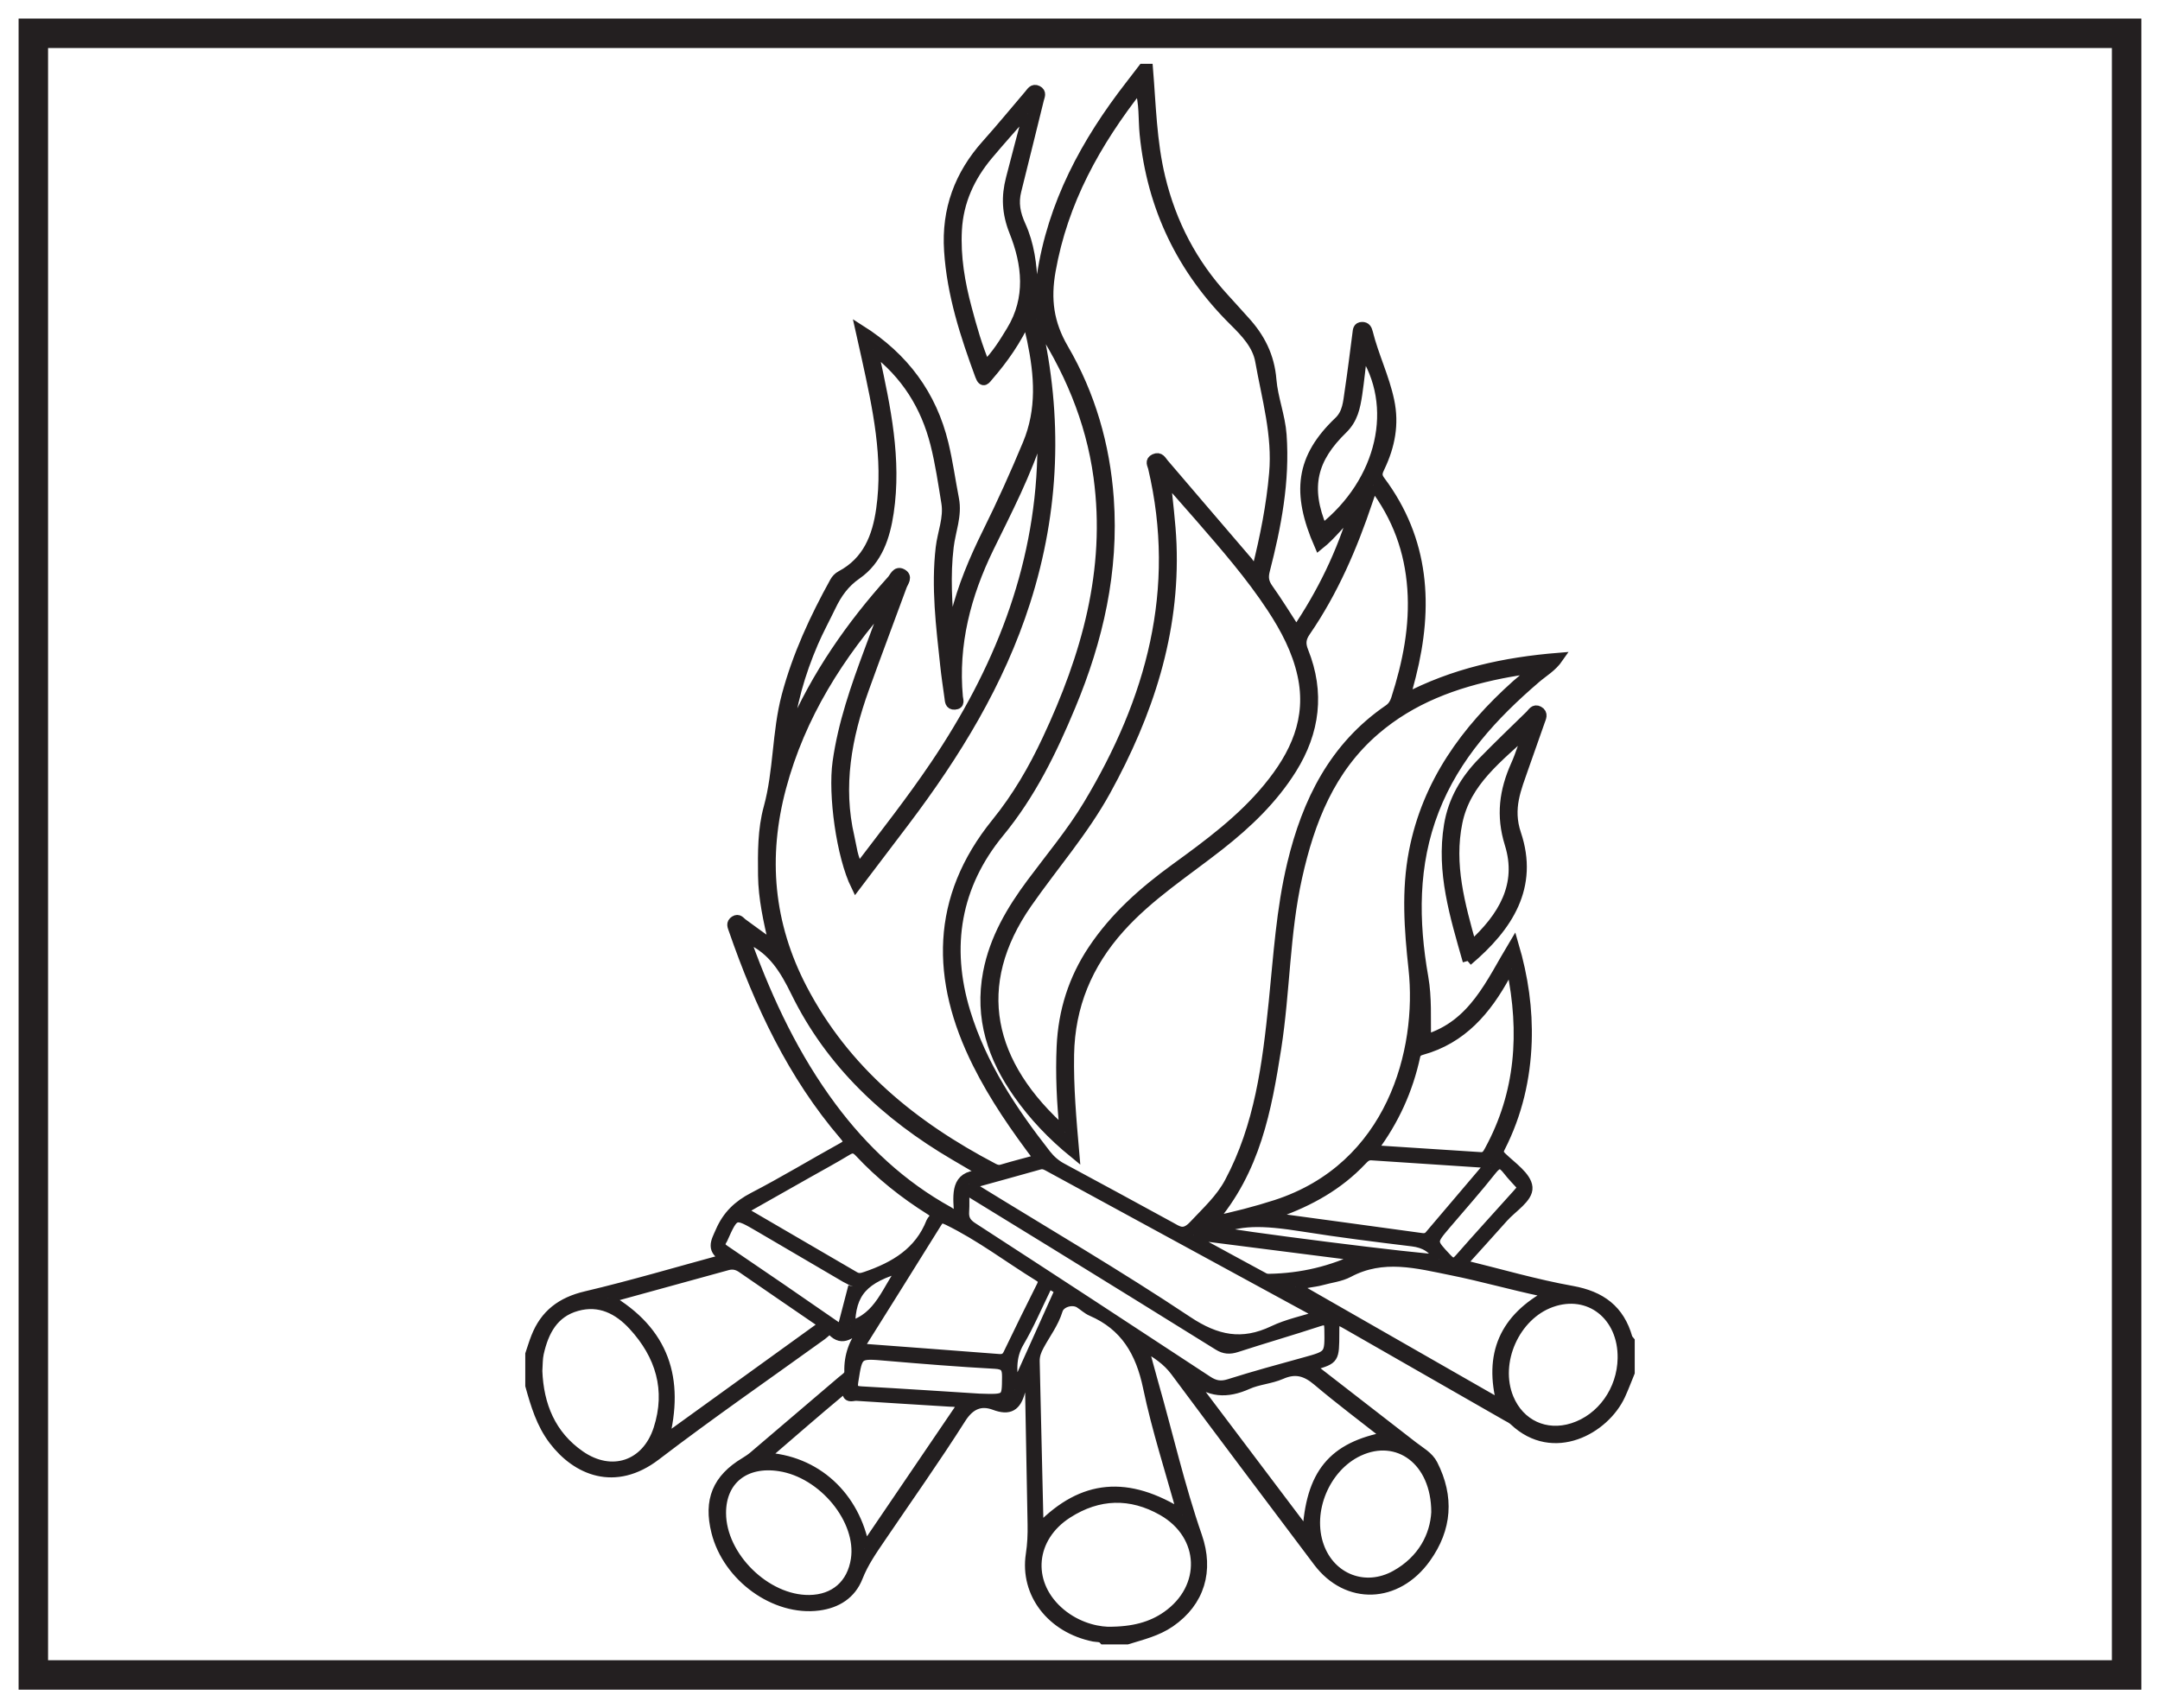
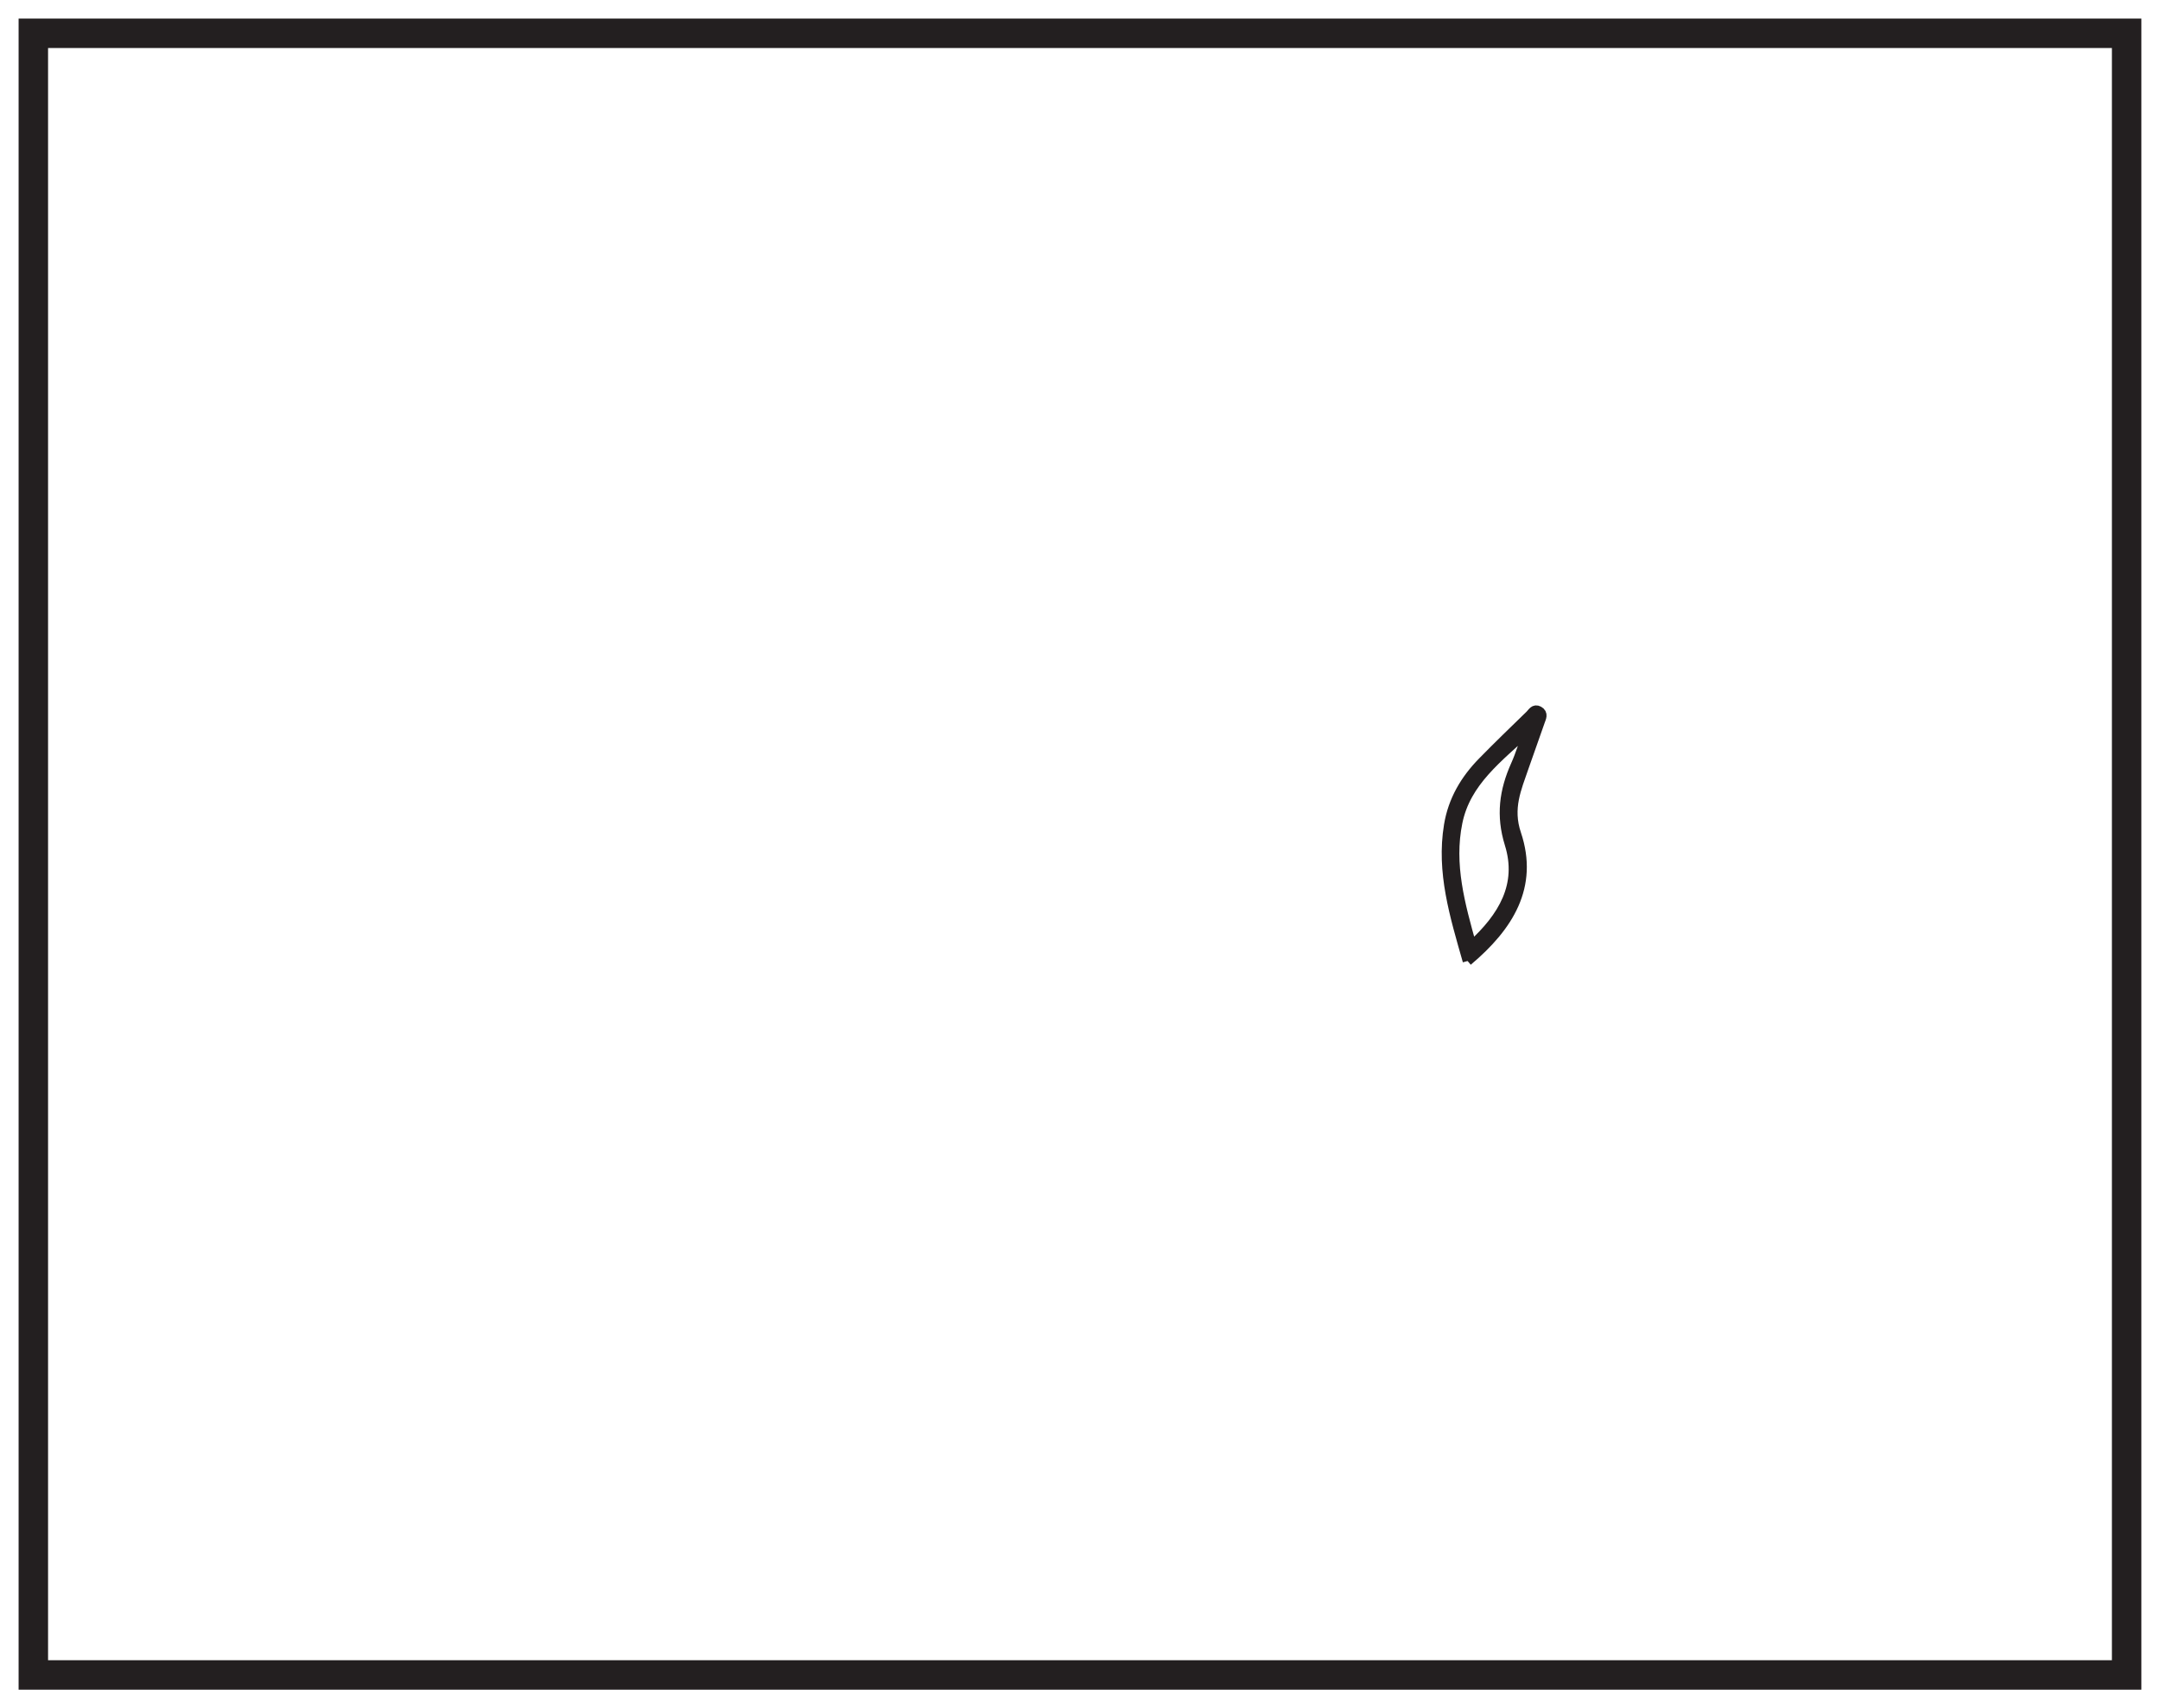
<svg xmlns="http://www.w3.org/2000/svg" width="220pt" height="174pt" viewBox="0 0 220 174" version="1.1">
  <g id="surface1">
-     <rect x="0" y="0" width="220" height="174" style="fill:rgb(100%,100%,100%);fill-opacity:1;stroke:none;" />
-     <path style=" stroke:none;fill-rule:nonzero;fill:rgb(100%,100%,100%);fill-opacity:1;" d="M 3.395 3.391 L 216.602 3.391 L 216.602 170.609 L 3.395 170.609 Z M 3.395 3.391 " />
    <path style=" stroke:none;fill-rule:nonzero;fill:rgb(13.73%,12.16%,12.549%);fill-opacity:1;" d="M 218.102 1.891 L 1.895 1.891 L 1.895 172.109 L 218.102 172.109 Z M 215.102 169.109 L 4.895 169.109 L 4.895 4.891 L 215.102 4.891 Z M 215.102 169.109 " />
-     <path style="fill-rule:evenodd;fill:rgb(13.73%,12.16%,12.549%);fill-opacity:1;stroke-width:1;stroke-linecap:butt;stroke-linejoin:miter;stroke:rgb(13.73%,12.16%,12.549%);stroke-opacity:1;stroke-miterlimit:10;" d="M -0.002 -0 C 3.006 0.847 3.701 3.695 5.408 5.996 C 1.326 4.867 0.045 3.382 -0.002 -0 M 16.775 -6.528 C 18.233 -3.286 19.69 -0.04 21.15 3.203 C 21.412 3.777 20.916 3.863 20.615 4.074 C 20.127 4.425 20.037 3.996 19.885 3.691 C 19.01 1.902 18.233 0.058 17.225 -1.649 C 16.295 -3.215 16.451 -4.809 16.775 -6.528 M 59.971 6.796 C 59.385 7.917 58.502 8.437 57.252 8.589 C 53.565 9.035 49.873 9.5 46.205 10.082 C 41.764 10.789 39.678 10.753 37.108 9.679 C 38.15 9.308 58.811 6.691 59.971 6.796 M 34.947 9.25 C 34.916 9.125 34.885 9 34.85 8.875 C 37.279 7.55 39.701 6.226 42.139 4.91 C 42.287 4.828 42.479 4.792 42.654 4.796 C 45.936 4.851 49.068 5.574 52.076 7.066 C 46.369 7.792 40.658 8.523 34.947 9.25 M 68.518 14.093 C 67.986 14.687 67.424 15.246 66.947 15.863 C 66.393 16.574 66.022 16.707 65.369 15.886 C 63.861 13.972 62.233 12.152 60.654 10.292 C 59.166 8.535 59.193 8.554 60.764 6.882 C 61.268 6.339 61.549 6.269 62.072 6.867 C 63.998 9.07 65.979 11.226 67.932 13.406 C 68.111 13.601 68.275 13.808 68.518 14.093 M 13.143 -7.407 C 15.986 -7.5 15.943 -7.497 15.963 -5.215 C 15.975 -4.286 15.768 -3.934 14.744 -3.879 C 11.076 -3.68 7.416 -3.383 3.756 -3.071 C 0.744 -2.809 0.783 -2.782 0.33 -5.641 C 0.205 -6.422 0.365 -6.625 1.139 -6.668 C 5.338 -6.899 9.533 -7.18 13.143 -7.407 M 48.096 81.167 C 54.186 85.976 55.971 93.73 52.19 99.324 C 52.006 97.789 51.865 96.339 51.654 94.898 C 51.455 93.597 51.225 92.367 50.158 91.332 C 47.096 88.351 46.279 85.468 48.096 81.167 M 0.295 3.996 C 0.51 4.55 -0.08 4.679 -0.475 4.91 C -3.373 6.617 -6.279 8.32 -9.185 10.015 C -11.783 11.535 -11.783 11.531 -13.002 8.808 C -13.021 8.769 -13.049 8.734 -13.072 8.695 C -13.307 8.281 -13.228 8.027 -12.795 7.734 C -9.014 5.175 -5.252 2.593 -1.502 -0.008 C -1.006 -0.356 -0.81 -0.231 -0.678 0.257 C -0.357 1.457 -0.053 2.656 0.295 3.996 M 78.662 -3.309 C 78.736 1.042 75.264 3.765 71.404 2.386 C 67.69 1.058 65.568 -3.719 67.072 -7.375 C 68.182 -10.055 70.83 -11.286 73.604 -10.399 C 76.545 -9.461 78.608 -6.567 78.662 -3.309 M -13.146 -19.083 C -13.135 -23.504 -8.592 -27.973 -4.166 -27.918 C -1.592 -27.887 0.174 -26.352 0.565 -23.797 C 1.178 -19.782 -2.732 -15 -7.193 -14.313 C -10.732 -13.766 -13.158 -15.715 -13.146 -19.083 M 59.682 -18.993 C 59.682 -13.68 55.748 -10.93 51.795 -12.778 C 48.358 -14.383 46.479 -18.883 47.756 -22.45 C 48.94 -25.758 52.451 -27.125 55.549 -25.399 C 58.299 -23.868 59.553 -21.395 59.682 -18.993 M 65.244 16.554 C 61.025 16.832 57.065 17.085 53.096 17.355 C 52.627 17.386 52.373 17.109 52.092 16.816 C 49.725 14.312 46.807 12.695 43.596 11.542 C 43.322 11.445 42.967 11.48 42.924 11.035 C 47.928 10.355 52.928 9.679 57.924 8.988 C 58.334 8.929 58.693 8.843 59.01 9.218 C 61.029 11.605 63.065 13.988 65.244 16.554 M 18.104 123.503 C 18.022 123.546 17.943 123.589 17.861 123.632 C 16.58 122.167 15.275 120.722 14.025 119.23 C 12.19 117.031 11.033 114.523 10.877 111.625 C 10.729 108.894 11.182 106.238 11.889 103.609 C 12.408 101.664 12.947 99.734 13.779 97.769 C 14.928 98.925 15.662 100.14 16.397 101.347 C 18.424 104.66 18.01 108.171 16.693 111.464 C 15.94 113.359 15.881 115.023 16.354 116.851 C 16.924 119.07 17.518 121.289 18.104 123.503 M -31.857 -4.606 C -31.721 -8.079 -30.506 -11.129 -27.506 -13.208 C -24.295 -15.43 -20.748 -14.239 -19.541 -10.52 C -18.248 -6.52 -19.334 -2.977 -22.111 0.035 C -23.619 1.671 -25.517 2.652 -27.838 2.003 C -30.232 1.339 -31.209 -0.571 -31.709 -2.797 C -31.834 -3.352 -31.81 -3.942 -31.857 -4.606 M -10.478 39.48 C -10.705 39.226 -10.529 39.019 -10.463 38.835 C -8.31 32.949 -5.642 27.324 -1.885 22.273 C 1.358 17.917 5.252 14.277 10.033 11.64 C 10.369 11.457 11.119 10.718 11.045 11.886 C 10.92 13.789 10.893 15.496 13.588 15.343 C 13.44 15.617 13.424 15.718 13.361 15.757 C 12.451 16.296 11.529 16.832 10.611 17.371 C 3.701 21.429 -1.99 26.73 -5.549 34 C -6.674 36.296 -7.877 38.289 -10.26 39.371 C -10.295 39.386 -10.334 39.41 -10.478 39.48 M 26.209 -31.153 C 28.873 -31.172 30.721 -30.625 32.24 -29.563 C 36.35 -26.692 36.162 -21.329 31.815 -18.844 C 28.572 -16.997 25.272 -17.098 22.135 -19.11 C 18.35 -21.532 17.928 -26.079 21.147 -29.032 C 22.756 -30.504 24.717 -31.09 26.209 -31.153 M 54.733 -11.278 C 52.291 -9.356 49.885 -7.559 47.6 -5.625 C 46.428 -4.629 45.361 -4.301 43.9 -4.946 C 42.818 -5.418 41.553 -5.485 40.475 -5.969 C 38.385 -6.907 36.522 -6.852 34.815 -5.211 C 34.775 -5.176 34.666 -5.208 34.432 -5.208 C 38.463 -10.547 42.432 -15.809 46.553 -21.27 C 46.858 -15.067 49.143 -12.309 54.733 -11.278 M -11.076 11.742 C -7.1 9.425 -3.318 7.226 0.459 5.019 C 0.854 4.789 1.182 4.878 1.584 5.015 C 4.518 6.019 7.037 7.5 8.24 10.574 C 8.272 10.652 8.334 10.722 8.389 10.792 C 8.775 11.25 8.611 11.496 8.135 11.792 C 5.49 13.453 3.061 15.382 0.928 17.671 C 0.529 18.097 0.213 18.175 -0.31 17.851 C -1.639 17.046 -3.002 16.308 -4.353 15.546 C -6.541 14.308 -8.728 13.07 -11.076 11.742 M 11.623 13.964 C 11.623 13.035 11.662 12.339 11.615 11.648 C 11.561 10.914 11.803 10.468 12.459 10.042 C 20.455 4.859 28.432 -0.36 36.393 -5.594 C 37.127 -6.079 37.744 -6.192 38.604 -5.918 C 41.131 -5.118 43.693 -4.418 46.252 -3.715 C 48.858 -2.997 48.83 -3.012 48.791 -0.34 C 48.775 0.554 48.549 0.707 47.709 0.429 C 44.932 -0.485 42.127 -1.293 39.35 -2.196 C 38.658 -2.418 38.111 -2.391 37.483 -1.997 C 31.955 1.449 26.408 4.867 20.865 8.289 C 17.861 10.14 14.85 11.984 11.623 13.964 M 1.475 -22.676 C 4.854 -17.704 8.123 -12.891 11.389 -8.086 C 10.99 -7.708 10.572 -7.762 10.186 -7.739 C 6.998 -7.536 3.811 -7.352 0.623 -7.141 C 0.311 -7.122 -0.217 -7.375 -0.283 -6.887 C -0.428 -5.844 -0.814 -6.536 -1.072 -6.75 C -2.303 -7.77 -3.514 -8.813 -4.728 -9.852 C -6.049 -10.985 -7.361 -12.122 -8.842 -13.399 C -3.443 -13.622 0.522 -17.426 1.475 -22.676 M 67.369 36.339 C 67.217 36.3 67.154 36.304 67.135 36.273 C 67.002 36.101 66.858 35.929 66.752 35.738 C 64.811 32.167 62.315 29.214 58.197 28.082 C 57.865 27.992 57.643 27.835 57.565 27.492 C 56.826 24.035 55.389 20.886 53.26 18.05 C 53.44 17.953 53.51 17.882 53.584 17.878 C 57.123 17.644 60.658 17.429 64.201 17.191 C 64.713 17.156 64.889 17.48 65.084 17.835 C 68.295 23.703 68.686 29.902 67.369 36.339 M 0.838 -2.29 C 5.775 -2.661 10.455 -3.008 15.135 -3.372 C 15.584 -3.407 15.873 -3.301 16.08 -2.864 C 17.193 -0.551 18.322 1.753 19.475 4.046 C 19.709 4.515 19.627 4.761 19.213 5.019 C 16.119 6.925 13.229 9.144 9.943 10.742 C 9.486 10.96 9.193 11.066 8.858 10.535 C 6.244 6.324 3.604 2.128 0.838 -2.29 M 45.365 3.957 C 52.412 -0.075 59.303 -4.02 66.389 -8.075 C 64.979 -2.883 66.647 0.773 71.244 3.238 C 70.904 3.351 70.67 3.46 70.416 3.511 C 67.365 4.152 64.361 5.015 61.295 5.632 C 57.729 6.351 54.268 7.3 50.76 5.429 C 49.924 4.984 48.897 4.882 47.963 4.617 C 47.17 4.398 46.311 4.441 45.365 3.957 M -24.709 2.8 C -18.9 -0.571 -17.365 -5.426 -18.975 -11.661 C -13.475 -7.688 -8.103 -3.809 -2.65 0.128 C -5.537 2.109 -8.279 3.976 -11.01 5.867 C -11.49 6.203 -11.959 6.308 -12.506 6.156 C -16.506 5.054 -20.506 3.957 -24.709 2.8 M 12.088 14.417 C 12.424 14.167 12.584 14.023 12.764 13.91 C 19.975 9.464 27.299 5.187 34.338 0.496 C 37.307 -1.485 39.92 -2.008 43.104 -0.489 C 44.533 0.195 46.143 0.519 47.846 1.062 C 47.514 1.304 47.381 1.421 47.236 1.5 C 38.283 6.378 29.33 11.25 20.377 16.125 C 20.037 16.308 19.721 16.539 19.268 16.41 C 16.932 15.75 14.592 15.109 12.088 14.417 M 33.822 -19.239 C 32.596 -14.774 31.217 -10.559 30.318 -6.25 C 29.568 -2.672 28.002 0.011 24.584 1.484 C 24.147 1.671 23.779 2.027 23.369 2.292 C 22.662 2.753 21.389 2.414 21.143 1.593 C 20.736 0.265 19.9 -0.813 19.26 -2 C 18.975 -2.524 18.787 -3.012 18.799 -3.618 C 18.932 -8.942 19.037 -14.258 19.17 -19.583 C 19.178 -19.891 18.99 -20.293 19.404 -20.516 C 23.682 -16.153 28.24 -15.704 33.822 -19.239 M 2.361 99.449 C 2.42 99.105 2.443 98.937 2.479 98.773 C 3.623 93.523 4.74 88.265 3.932 82.839 C 3.561 80.371 2.795 78.003 0.662 76.527 C -0.58 75.664 -1.334 74.589 -1.951 73.304 C -2.545 72.07 -3.205 70.859 -3.748 69.601 C -5.096 66.472 -6.037 63.23 -6.361 59.816 C -6.174 60.019 -6.045 60.25 -5.943 60.484 C -3.471 66.253 0.068 71.328 4.248 75.972 C 4.51 76.265 4.705 76.898 5.252 76.628 C 5.916 76.296 5.428 75.777 5.275 75.363 C 3.998 71.875 2.678 68.394 1.42 64.898 C -0.346 59.984 -1.279 54.972 -0.064 49.765 C 0.178 48.734 0.244 47.632 0.881 46.613 C 3.568 50.144 6.225 53.523 8.635 57.093 C 15.057 66.613 19.244 76.906 19.553 88.546 C 19.572 89.324 19.756 90.128 19.307 91.089 C 17.963 86.808 15.983 83.046 14.123 79.234 C 11.791 74.441 10.486 69.445 10.975 64.07 C 11.002 63.746 11.229 63.3 10.643 63.261 C 10.119 63.226 10.147 63.671 10.096 64.007 C 9.943 65.109 9.779 66.203 9.662 67.304 C 9.236 71.277 8.74 75.234 9.205 79.25 C 9.385 80.785 10.041 82.273 9.779 83.843 C 9.451 85.855 9.158 87.882 8.658 89.851 C 7.682 93.687 5.697 96.914 2.361 99.449 M 36.756 10.609 C 39.221 11.128 41.307 11.667 43.369 12.332 C 55.147 16.156 58.272 28.042 57.361 36.382 C 56.928 40.378 56.635 44.335 57.404 48.304 C 58.756 55.285 62.69 60.687 67.869 65.316 C 68.4 65.796 69.041 66.179 69.451 66.968 C 68.315 66.777 67.307 66.632 66.311 66.429 C 61.604 65.484 57.19 63.871 53.483 60.687 C 48.873 56.73 46.811 51.433 45.533 45.699 C 44.256 39.96 44.307 34.07 43.404 28.289 C 42.42 22.054 41.307 15.863 36.756 10.609 M 21.846 19.714 C 21.522 22.773 21.4 25.613 21.525 28.453 C 21.686 32.039 22.725 35.332 24.721 38.316 C 26.947 41.66 29.904 44.261 33.119 46.597 C 36.502 49.054 39.861 51.531 42.545 54.789 C 45.311 58.14 47.037 61.816 46.049 66.3 C 45.502 68.804 44.318 71.035 42.924 73.156 C 40.768 76.429 38.201 79.378 35.639 82.332 C 34.475 83.667 33.303 85 32.127 86.332 C 32.346 84.015 32.647 81.828 32.736 79.609 C 33.08 70.55 30.35 62.335 26.037 54.5 C 23.775 50.386 20.693 46.878 18.033 43.058 C 12.197 34.679 14.002 26.628 21.846 19.714 M 18.932 102.515 C 18.943 102.382 18.94 102.25 18.967 102.125 C 21.162 92.574 20.834 83.132 17.85 73.773 C 15.209 65.503 10.748 58.25 5.561 51.386 C 3.912 49.207 2.26 47.035 0.576 44.812 C -0.92 47.855 -1.764 54.113 -1.299 57.414 C -0.748 61.351 0.557 65.062 1.932 68.757 C 2.58 70.503 3.229 72.246 3.877 73.992 C -1.135 68.363 -5.064 62.16 -7.021 54.847 C -8.92 47.742 -8.318 40.933 -4.885 34.339 C -0.51 25.949 6.408 20.347 14.592 16.058 C 14.865 15.914 15.127 15.835 15.475 15.941 C 16.678 16.304 17.9 16.609 19.244 16.976 C 16.83 20.164 14.666 23.292 12.959 26.71 C 8.678 35.277 8.647 43.554 14.873 51.23 C 16.998 53.851 18.639 56.683 20.053 59.699 C 24.033 68.179 26.565 76.945 25.279 86.457 C 24.486 92.304 22.209 97.589 18.932 102.515 M 53.272 85.625 C 53.025 84.91 52.869 84.46 52.717 84.011 C 51.147 79.324 49.205 74.82 46.397 70.73 C 45.908 70.027 45.854 69.476 46.174 68.683 C 47.842 64.511 47.346 60.519 44.986 56.738 C 43.053 53.644 40.455 51.164 37.611 48.929 C 34.162 46.218 30.443 43.843 27.475 40.535 C 24.17 36.851 22.389 32.597 22.303 27.625 C 22.244 24.347 22.525 21.093 22.834 17.554 C 20.541 19.421 18.697 21.378 17.139 23.585 C 14.498 27.308 13.147 31.363 14.029 35.988 C 14.69 39.437 16.42 42.351 18.471 45.109 C 20.428 47.742 22.541 50.25 24.24 53.082 C 30.635 63.73 33.764 74.98 30.834 87.406 C 30.756 87.726 30.49 88.082 30.994 88.316 C 31.533 88.566 31.709 88.105 31.947 87.832 C 34.811 84.496 37.654 81.148 40.525 77.812 C 40.756 77.542 40.885 77.058 41.447 77.175 C 42.24 80.351 42.881 83.55 43.166 86.832 C 43.514 90.761 42.416 94.484 41.748 98.265 C 41.459 99.917 40.248 101.179 39.08 102.335 C 33.768 107.597 30.725 113.91 29.979 121.371 C 29.822 122.914 29.979 124.507 29.447 126.183 C 24.986 120.503 21.666 114.507 20.42 107.449 C 19.912 104.57 20.217 102.128 21.733 99.531 C 24.459 94.859 25.955 89.707 26.346 84.265 C 26.869 76.882 25.272 69.89 22.455 63.14 C 20.549 58.558 18.4 54.148 15.182 50.238 C 10.764 44.867 9.701 38.625 11.744 31.949 C 13.404 26.519 16.498 21.875 19.959 17.449 C 20.408 16.878 20.924 16.429 21.561 16.085 C 25.229 14.113 28.893 12.121 32.545 10.125 C 33.4 9.66 33.967 9.144 34.998 10.25 C 36.303 11.648 37.713 12.914 38.623 14.621 C 41.686 20.351 42.475 26.644 43.123 32.957 C 43.604 37.679 43.889 42.414 45.002 47.05 C 46.525 53.402 49.275 58.976 54.846 62.789 C 55.236 63.058 55.451 63.425 55.588 63.851 C 56.764 67.511 57.518 71.238 57.24 75.105 C 56.967 78.902 55.756 82.363 53.272 85.625 M 30.338 128.046 C 30.643 124.335 30.709 120.617 31.592 116.957 C 32.717 112.273 34.865 108.179 38.115 104.648 C 38.811 103.898 39.483 103.125 40.17 102.375 C 41.744 100.664 42.721 98.757 42.912 96.343 C 43.068 94.468 43.811 92.66 43.947 90.742 C 44.283 86.027 43.408 81.464 42.244 76.945 C 42.057 76.222 42.143 75.71 42.568 75.105 C 43.561 73.71 44.459 72.242 45.432 70.746 C 48.057 74.613 50.053 78.718 51.373 83.175 C 50.096 82.023 49.108 80.613 47.76 79.539 C 45.428 84.878 45.873 88.417 49.76 92.117 C 50.65 92.964 50.693 94.085 50.858 95.167 C 51.154 97.136 51.397 99.121 51.654 101.097 C 51.693 101.41 51.693 101.746 52.131 101.753 C 52.514 101.765 52.65 101.511 52.733 101.175 C 53.318 98.812 54.412 96.613 54.916 94.214 C 55.416 91.839 54.986 89.636 53.975 87.503 C 53.74 87.007 53.553 86.648 53.979 86.085 C 58.518 80.019 58.908 73.277 57.119 66.203 C 56.947 65.519 56.756 64.839 56.502 63.878 C 61.455 66.484 66.631 67.605 72.15 68.054 C 71.486 67.093 70.596 66.601 69.854 65.964 C 65.459 62.199 61.604 58.015 59.471 52.515 C 57.311 46.953 57.373 41.238 58.385 35.472 C 58.744 33.417 58.623 31.339 58.654 29.175 C 63.494 30.648 65.225 34.914 67.58 38.828 C 68.568 35.468 69.018 32.238 68.912 28.953 C 68.787 25.195 67.943 21.582 66.229 18.207 C 65.998 17.753 65.994 17.566 66.397 17.171 C 67.385 16.222 68.897 15.199 68.99 14.105 C 69.076 13.019 67.42 12.039 66.518 11.019 C 65.143 9.472 63.744 7.937 62.236 6.265 C 66.135 5.312 69.787 4.238 73.518 3.57 C 76.475 3.039 78.365 1.628 79.178 -1.243 C 79.209 -1.36 79.326 -1.454 79.404 -1.555 L 79.404 -4.754 C 79.088 -5.524 78.799 -6.305 78.451 -7.059 C 76.85 -10.532 71.623 -13.461 67.619 -9.676 C 67.4 -9.469 67.104 -9.333 66.834 -9.18 C 61.451 -6.094 56.065 -3.012 50.678 0.07 C 49.322 0.843 49.318 0.839 49.315 -0.766 C 49.307 -3.395 49.307 -3.391 47.268 -4.004 C 47.209 -4.024 47.174 -4.122 47.108 -4.208 C 47.17 -4.305 47.221 -4.434 47.318 -4.508 C 50.647 -7.094 53.983 -9.672 57.311 -12.258 C 58.045 -12.829 58.916 -13.282 59.346 -14.133 C 61.018 -17.438 60.795 -20.645 58.635 -23.661 C 55.658 -27.817 50.611 -27.965 47.647 -24.028 C 42.791 -17.571 37.924 -11.122 33.108 -4.637 C 32.279 -3.524 31.217 -2.817 29.846 -2.032 C 30.221 -3.407 30.529 -4.586 30.861 -5.758 C 32.358 -10.989 33.557 -16.309 35.342 -21.454 C 36.541 -24.911 35.627 -28.102 32.596 -30.2 C 31.252 -31.129 29.713 -31.485 28.205 -31.954 L 25.803 -31.954 C 25.529 -31.653 25.15 -31.735 24.811 -31.668 C 20.518 -30.801 17.772 -27.274 18.385 -23.282 C 18.541 -22.258 18.584 -21.258 18.565 -20.243 C 18.483 -15.532 18.397 -10.821 18.303 -6.11 C 18.295 -5.801 18.408 -5.446 18.065 -5.083 C 17.779 -5.688 17.455 -6.176 17.311 -6.719 C 16.912 -8.172 16.236 -8.665 14.682 -8.079 C 13.307 -7.571 12.201 -8 11.287 -9.446 C 8.674 -13.567 5.846 -17.551 3.108 -21.59 C 2.236 -22.872 1.361 -24.125 0.783 -25.598 C 0.096 -27.348 -1.361 -28.262 -3.209 -28.504 C -7.658 -29.09 -12.498 -25.586 -13.646 -20.981 C -14.447 -17.778 -13.545 -15.586 -10.721 -13.895 C -10.42 -13.711 -10.119 -13.512 -9.85 -13.286 C -6.838 -10.727 -3.826 -8.161 -0.822 -5.59 C -0.529 -5.336 -0.088 -5.114 -0.1 -4.684 C -0.146 -3.059 0.369 -1.625 1.42 -0.336 C 1.158 -0.27 1.065 -0.208 1.002 -0.235 C 0.084 -0.606 -0.713 -1.735 -1.85 -0.52 C -2.15 -0.2 -2.557 -0.723 -2.865 -0.946 C -8.517 -5.02 -14.256 -8.989 -19.791 -13.219 C -23.971 -16.415 -27.865 -14.731 -30.209 -11.649 C -31.478 -9.981 -32.049 -8.043 -32.596 -6.086 L -32.596 -2.887 C -32.4 -2.309 -32.228 -1.723 -32.002 -1.157 C -31.088 1.167 -29.424 2.433 -26.932 3.019 C -22.217 4.132 -17.56 5.515 -12.549 6.875 C -14.299 7.679 -13.682 8.562 -13.225 9.617 C -12.521 11.242 -11.432 12.285 -9.865 13.097 C -6.795 14.687 -3.834 16.484 -0.807 18.156 C -0.107 18.539 -0.088 18.785 -0.603 19.386 C -5.885 25.546 -9.248 32.746 -11.881 40.335 C -12.002 40.691 -12.174 41 -11.764 41.265 C -11.381 41.511 -11.205 41.175 -10.971 41.003 C -10.146 40.402 -9.326 39.796 -8.498 39.207 C -8.326 39.082 -8.127 39.011 -7.783 38.839 C -8.346 41.261 -8.861 43.539 -8.889 45.894 C -8.912 48.21 -8.935 50.535 -8.318 52.777 C -7.295 56.511 -7.478 60.429 -6.486 64.175 C -5.392 68.277 -3.631 72.078 -1.588 75.769 C -1.432 76.046 -1.24 76.253 -0.947 76.414 C 1.76 77.851 2.744 80.351 3.143 83.179 C 3.885 88.433 2.779 93.511 1.666 98.589 C 1.467 99.488 1.26 100.382 1.022 101.46 C 5.498 98.625 8.311 94.8 9.514 89.832 C 9.959 87.984 10.217 86.089 10.58 84.218 C 10.908 82.539 10.233 80.972 10.041 79.359 C 9.686 76.421 9.877 73.507 10.139 70.515 C 10.736 71.035 10.572 71.742 10.717 72.335 C 11.436 75.281 12.611 78.042 13.947 80.75 C 15.424 83.726 16.787 86.753 18.065 89.824 C 19.525 93.328 19.256 96.835 18.514 100.398 C 18.373 101.085 18.193 101.765 17.979 102.66 C 16.932 100.371 15.611 98.496 14.1 96.753 C 13.83 96.445 13.541 95.91 13.221 96.781 C 11.701 100.906 10.346 105.062 10.061 109.5 C 9.783 113.679 11.111 117.253 13.889 120.351 C 15.369 122.003 16.775 123.722 18.217 125.41 C 18.44 125.667 18.623 126.058 19.072 125.835 C 19.522 125.609 19.315 125.25 19.229 124.91 C 18.463 121.816 17.709 118.718 16.932 115.628 C 16.615 114.367 16.826 113.277 17.381 112.058 C 18.244 110.167 18.518 108.066 18.588 105.972 C 18.611 105.449 18.471 104.886 19.022 104.417 C 19.58 105.183 19.381 106.093 19.502 106.91 C 20.596 114.281 24.01 120.57 28.51 126.359 C 28.947 126.917 29.373 127.484 29.807 128.046 Z M 30.338 128.046 " transform="matrix(1,0,0,-1,86.596,135.046)" />
    <path style="fill-rule:evenodd;fill:rgb(13.73%,12.16%,12.549%);fill-opacity:1;stroke-width:1;stroke-linecap:butt;stroke-linejoin:miter;stroke:rgb(13.73%,12.16%,12.549%);stroke-opacity:1;stroke-miterlimit:10;" d="M 0.001 0.002 C -3.152 -2.947 -6.425 -5.326 -7.277 -9.502 C -8.152 -13.791 -7.019 -17.861 -5.839 -22.072 C -2.624 -19.158 -0.671 -15.869 -1.972 -11.69 C -2.867 -8.811 -2.519 -6.283 -1.351 -3.674 C -0.867 -2.6 -0.535 -1.459 0.001 0.002 M -6.249 -23.619 C -7.562 -19.01 -8.941 -14.565 -8.156 -9.799 C -7.734 -7.24 -6.488 -5.143 -4.714 -3.334 C -3.132 -1.713 -1.499 -0.147 0.126 1.439 C 0.36 1.67 0.544 2.084 0.989 1.846 C 1.501 1.568 1.239 1.135 1.122 0.787 C 0.594 -0.764 0.02 -2.295 -0.511 -3.846 C -1.269 -6.057 -2.179 -8.053 -1.296 -10.678 C 0.501 -16.025 -2.078 -20.111 -6.249 -23.619 " transform="matrix(1,0,0,-1,155.726,74.267)" />
  </g>
</svg>